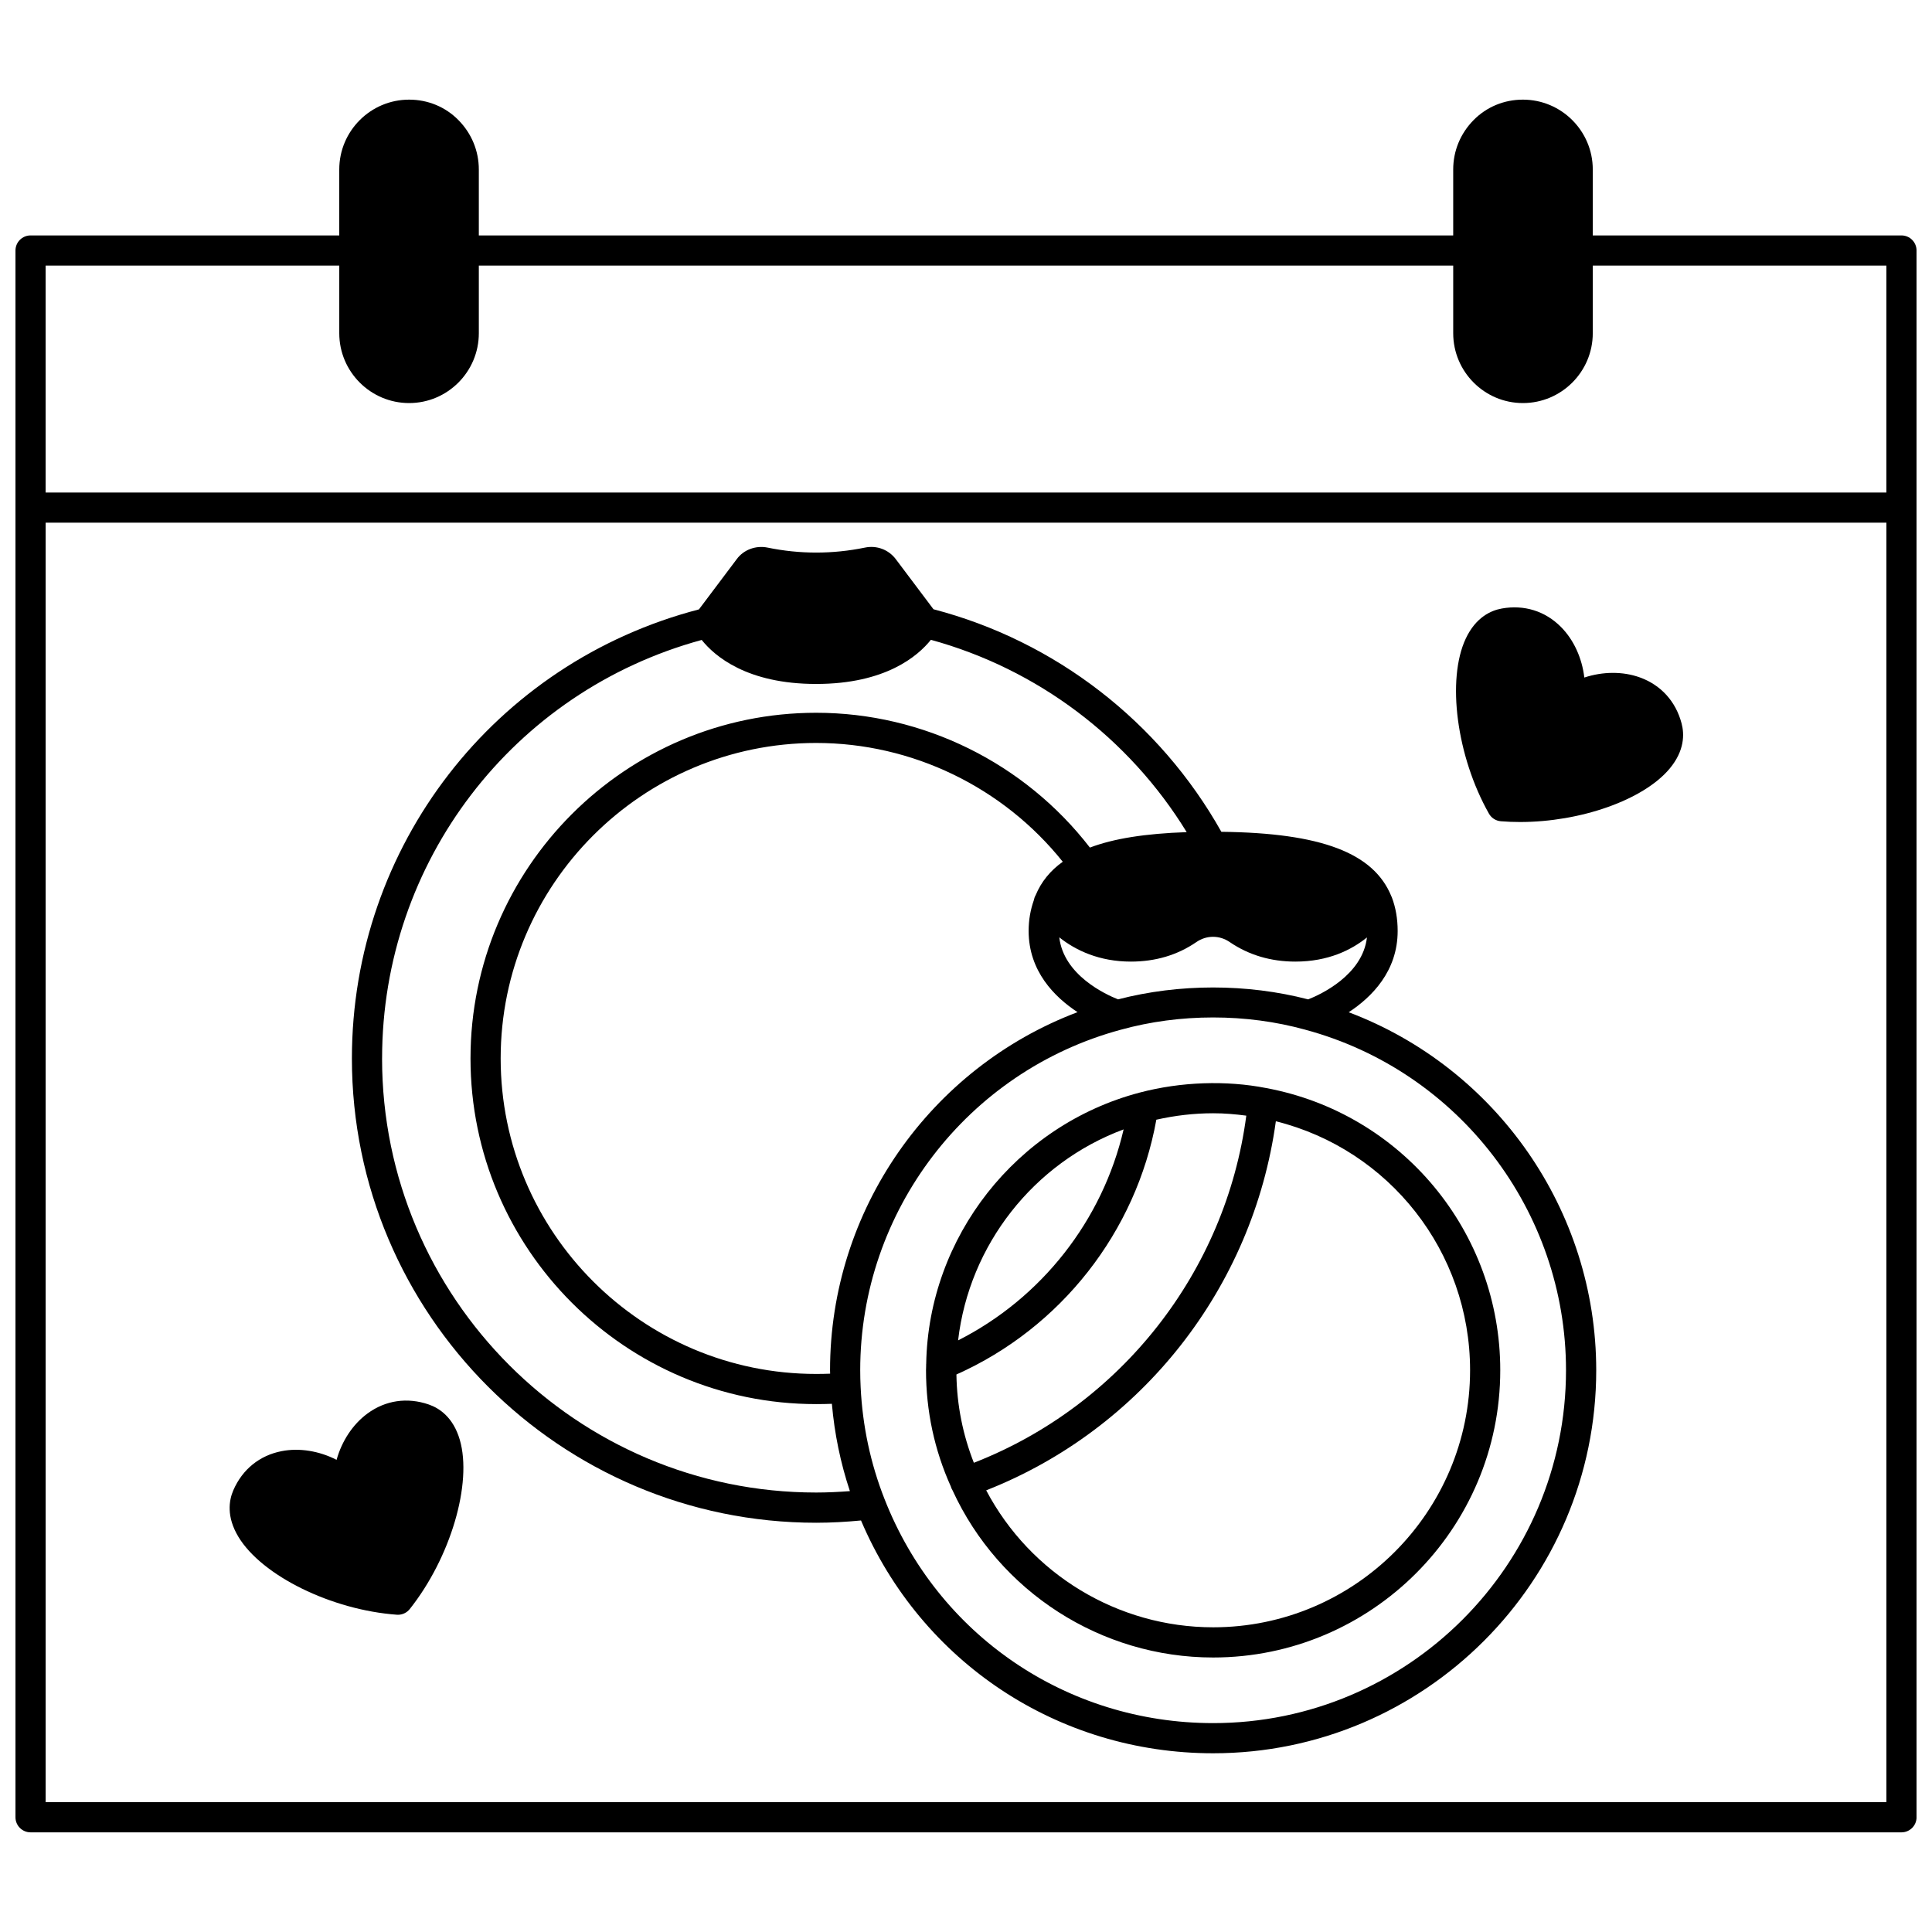
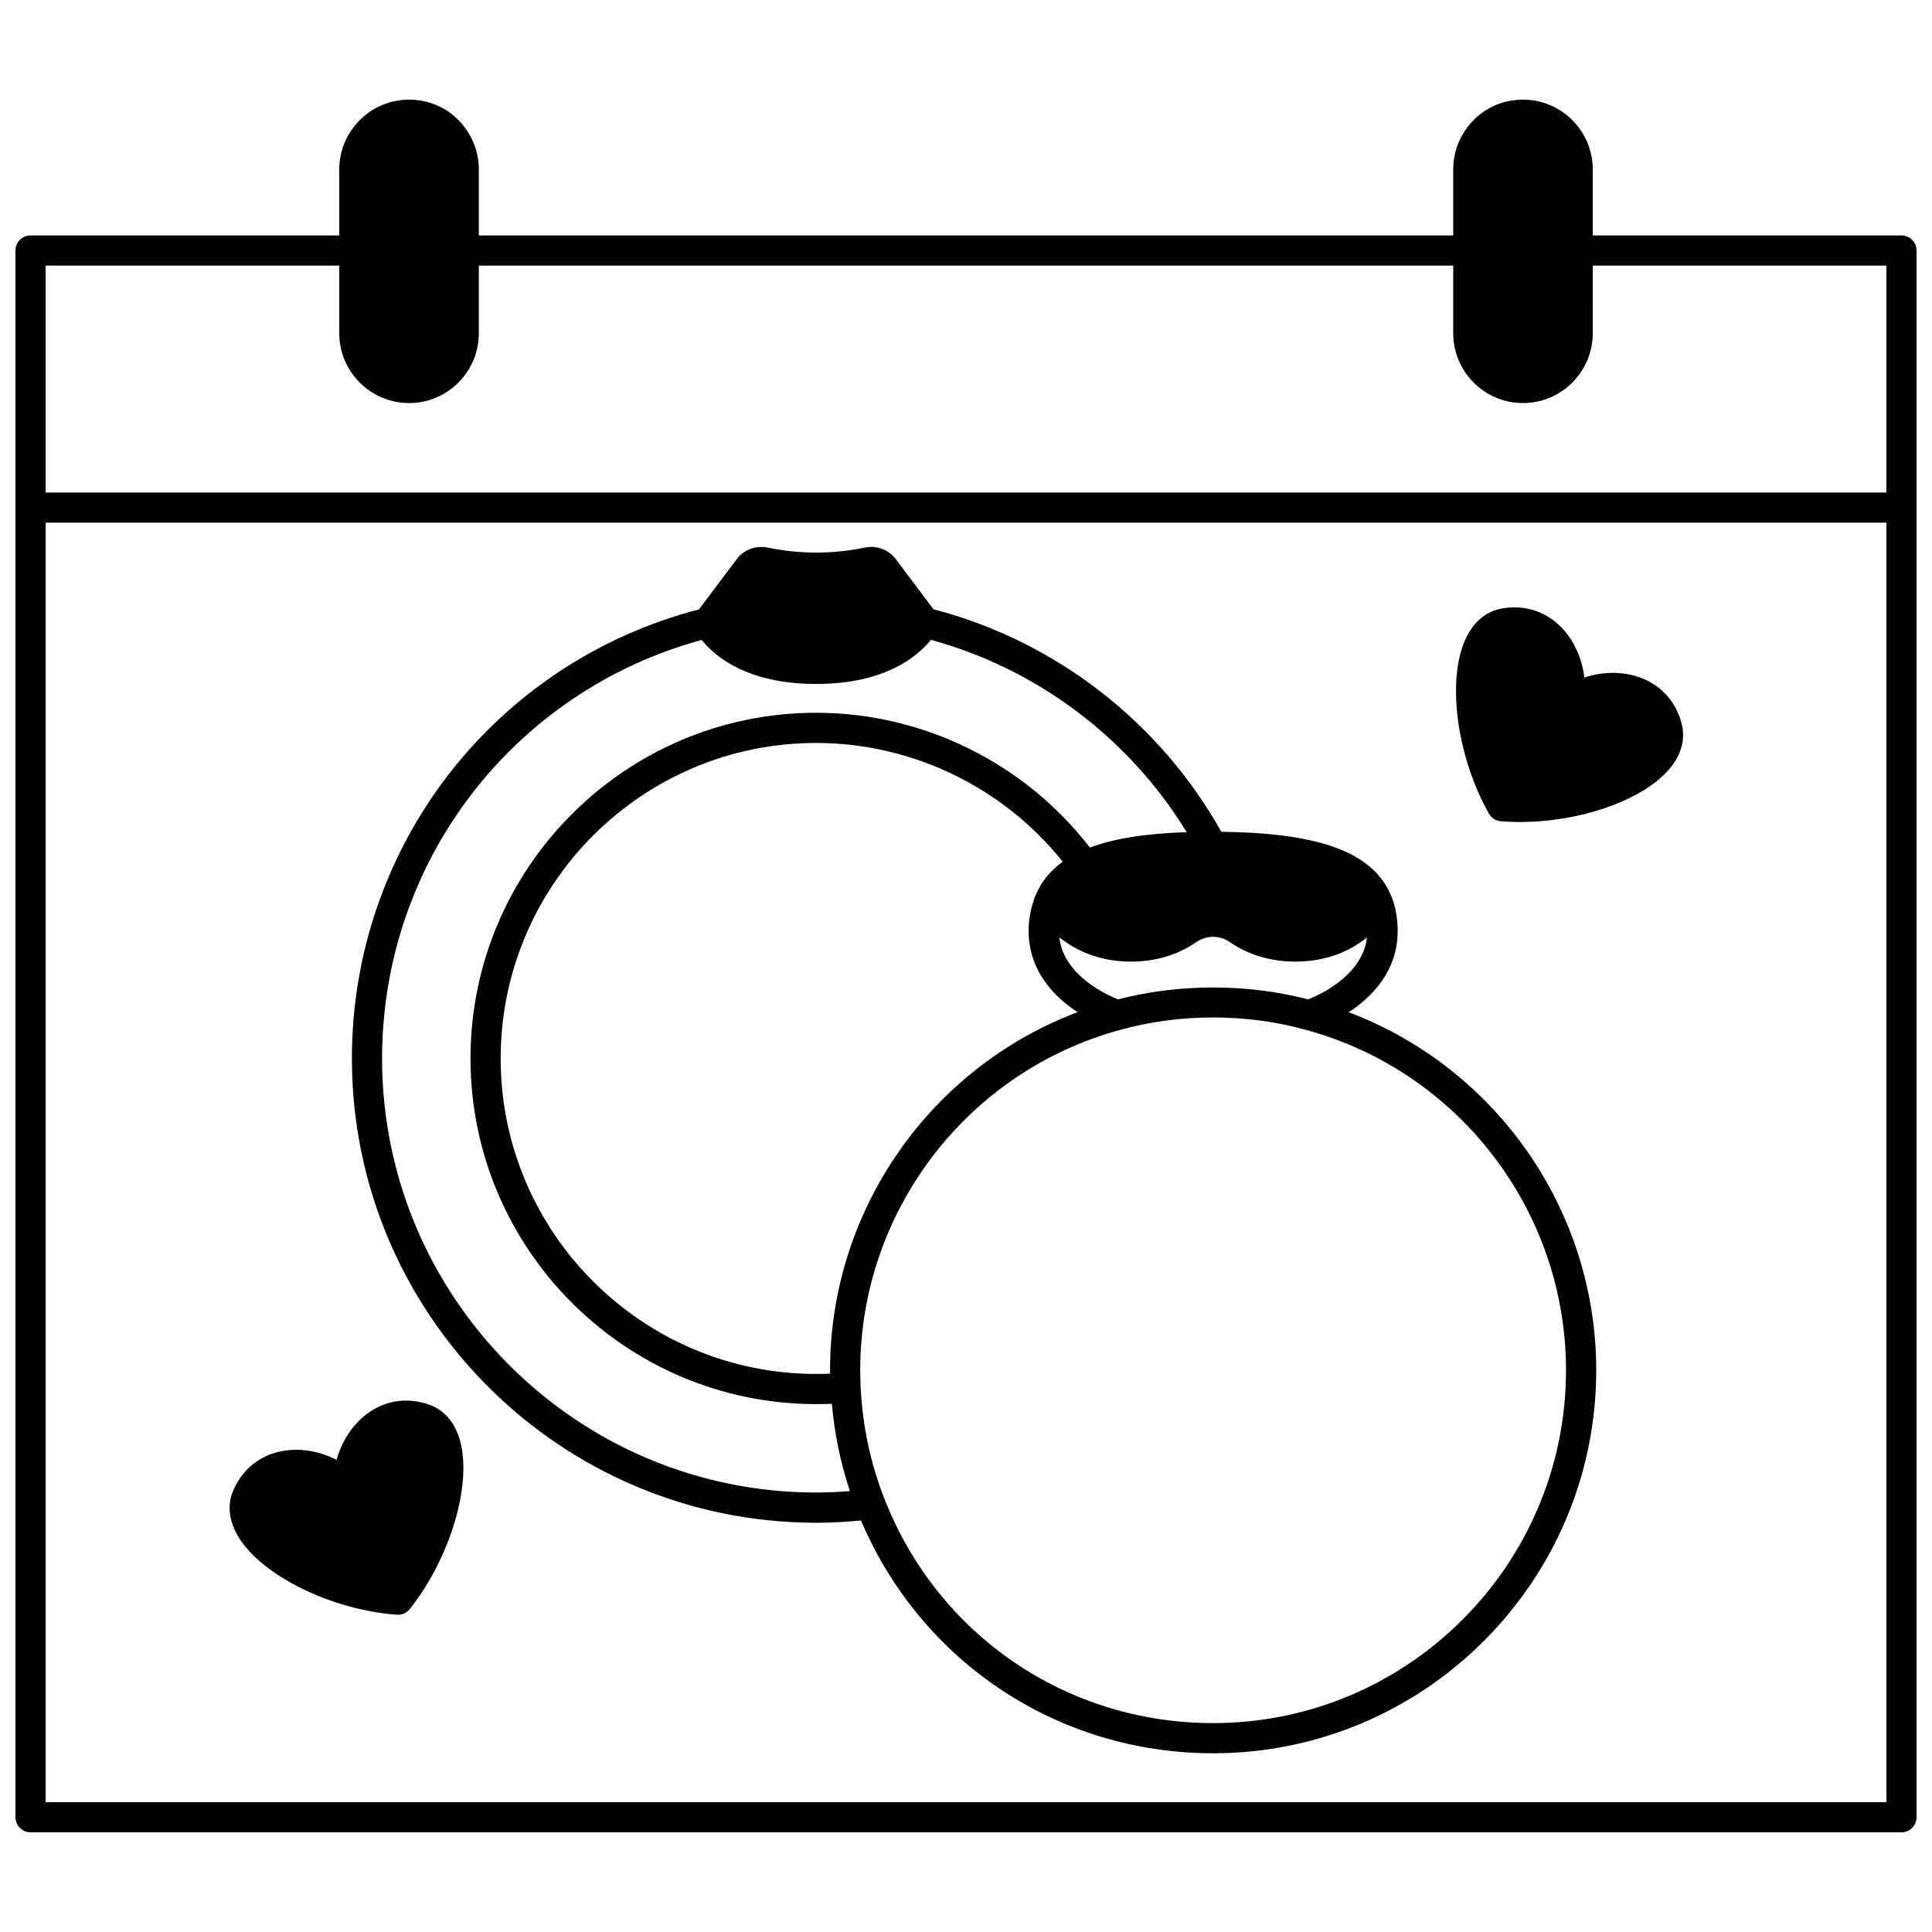
<svg xmlns="http://www.w3.org/2000/svg" width="800px" height="800px" version="1.1" viewBox="144 144 512 512">
  <defs>
    <clipPath id="a">
      <path d="m148.09 170h503.81v460h-503.81z" />
    </clipPath>
  </defs>
  <g clip-path="url(#a)">
    <path d="m647.91 206.39h-81.809v-17.473c0-10.207-8.305-18.512-18.512-18.512-4.988 0-9.637 1.926-13.082 5.43-3.481 3.527-5.394 8.172-5.394 13.082v17.473h-258.22v-17.473c0-4.91-1.914-9.555-5.391-13.078-3.445-3.508-8.09-5.434-13.082-5.434-10.207 0-18.512 8.305-18.512 18.512v17.473h-81.809c-2.207 0-4 1.793-4 4v415.2c0 2.211 1.793 4 4 4h495.81c2.207 0 4-1.789 4-4l-0.004-415.2c0-2.207-1.789-4-3.996-4zm-414 8v17.914c0 10.207 8.305 18.512 18.512 18.512 10.184 0 18.473-8.305 18.473-18.512v-17.914h258.22v17.914c0 10.207 8.289 18.512 18.473 18.512 10.207 0 18.512-8.305 18.512-18.512l0.004-17.914h77.809v60.137h-487.82v-60.137zm-77.812 407.2v-339.07h487.82v339.07z" />
  </g>
-   <path d="m479.52 432.34c-10.48-2.055-22.492-1.703-33.562 1.223-32.656 8.637-55.895 38.262-56.504 71.793-0.004 0.047 0 0.098-0.004 0.148-0.004 0.059-0.027 0.117-0.027 0.176 0 0.035 0.02 0.062 0.02 0.102-0.023 0.449-0.039 0.891-0.039 1.34 0 10.805 2.231 21.16 6.566 30.785 0.109 0.387 0.262 0.73 0.469 1.062 12.359 26.914 39.395 44.285 69.055 44.285 41.957 0 76.09-34.152 76.09-76.133 0.004-36.664-26.098-68.109-62.062-74.781zm-5.238 7.32c-5.445 41.371-33.266 76.82-72.199 91.992-2.91-7.414-4.496-15.246-4.621-23.398 27.656-12.34 47.637-37.805 52.98-67.52 4.938-1.113 9.984-1.707 15.055-1.707 3.023-0.004 5.938 0.258 8.785 0.633zm-32.512 3.641c-5.57 24.082-21.738 44.707-43.863 55.914 2.941-25.293 20.004-47.043 43.863-55.914zm23.723 131.95c-25.285 0-48.434-14.113-60.141-36.297 41.195-16.211 70.688-53.688 76.762-97.812 30.051 7.496 51.473 34.57 51.473 65.977 0.004 37.562-30.543 68.133-68.094 68.133z" />
  <path d="m501.43 412.25c6.098-4 12.965-10.859 12.965-21.531 0-3.231-0.52-6.227-1.551-8.934-0.008-0.016-0.016-0.031-0.023-0.051-0.027-0.066-0.059-0.129-0.09-0.191-4.66-11.504-18.59-16.809-45.059-17.105-16.387-29.184-43.992-50.543-76.289-58.977l-9.988-13.277c-1.918-2.535-5.055-3.715-8.188-3.062-8.574 1.758-17.246 1.758-25.801-0.004-3.156-0.637-6.379 0.598-8.176 3.078l-10.004 13.301c-54.215 14.098-91.969 62.789-91.969 119.01 0 67.844 55.191 123.04 123.04 123.04 3.992 0 7.961-0.234 11.879-0.605 15.977 37.562 52.246 61.695 93.32 61.695 55.98 0 101.52-45.543 101.52-101.52-0.004-42.43-26.535-80.105-65.586-94.859zm-137.46 94.863c0 0.312 0.02 0.617 0.023 0.926-1.168 0.043-2.387 0.07-3.703 0.07-46.102 0-83.609-37.504-83.609-83.609 0-46.102 37.504-83.609 83.609-83.609 25.422 0 49.527 11.699 65.352 31.48-3.332 2.371-5.723 5.348-7.172 8.84-0.078 0.141-0.152 0.277-0.211 0.418-0.016 0.039-0.039 0.07-0.055 0.113-0.105 0.262-0.141 0.562-0.234 0.828-0.004 0.027-0.02 0.055-0.023 0.082-0.852 2.441-1.348 5.113-1.348 8.051 0 10.672 6.867 17.535 12.961 21.527-39.059 14.773-65.59 52.449-65.59 94.883zm76.328-98.27c-3.269-1.289-14.414-6.41-15.578-16.438 4.348 3.465 10.617 6.43 18.98 6.43 6.504 0 12.324-1.73 17.316-5.152 2.719-1.895 6.207-1.898 8.949 0.027 5.019 3.402 10.844 5.125 17.316 5.125 8.746 0 14.895-3.113 18.977-6.402-1.18 10.016-12.32 15.133-15.574 16.414-16.242-4.211-34.184-4.207-50.387-0.004zm-195.04 15.66c0-52.117 34.711-97.285 84.699-110.91 3.434 4.289 11.984 11.664 30.336 11.664 18.41 0 26.977-7.418 30.402-11.699 28.207 7.731 52.5 26.02 67.789 50.969-10.988 0.375-19.344 1.703-25.648 4.09-17.309-22.406-44.164-35.723-72.543-35.723-50.508 0-91.605 41.094-91.605 91.605 0 50.512 41.094 91.605 91.605 91.605 1.477 0 2.852-0.027 4.164-0.078 0.691 7.934 2.289 15.68 4.777 23.141-2.957 0.219-5.941 0.371-8.941 0.371-63.43 0-115.04-51.605-115.04-115.04zm220.23 176.14c-38.777 0-72.961-23.312-87.086-59.398-3.707-9.41-5.828-19.375-6.324-29.656-0.074-1.453-0.113-2.984-0.113-4.473 0-42.156 28.398-79.258 69.074-90.23 7.828-2.16 16.059-3.25 24.445-3.25 8.391 0 16.617 1.09 24.445 3.25 0.004 0.004 0.012 0.004 0.02 0.008 40.656 10.965 69.059 48.066 69.059 90.223 0.008 51.57-41.949 93.527-93.52 93.527z" />
  <path d="m578.6 323.53c-4.547-1.648-9.855-1.582-14.738 0.023-0.602-5.109-2.773-9.965-6.188-13.402-4.18-4.211-9.742-5.949-15.668-4.891-2.894 0.512-6.898 2.312-9.555 7.953-5.125 10.879-2.43 31.27 6.133 46.41 0.652 1.156 1.836 1.91 3.156 2.016 1.684 0.141 3.383 0.203 5.094 0.203 15.969 0 32.672-5.805 39.637-14.148 3.988-4.777 3.918-9.156 3.168-11.977-1.539-5.832-5.457-10.164-11.039-12.188z" />
  <path d="m257.64 516.21c-5.707-1.973-11.48-1.125-16.262 2.391-3.906 2.867-6.801 7.32-8.18 12.27-4.586-2.34-9.832-3.234-14.586-2.297-5.816 1.141-10.352 4.805-12.762 10.324-1.176 2.695-1.898 7.031 1.332 12.383 6.231 10.312 24.672 19.379 41.988 20.637 0.098 0.008 0.191 0.012 0.289 0.012 1.215 0 2.371-0.555 3.129-1.512 10.812-13.609 16.637-33.324 13.258-44.875-1.754-5.984-5.441-8.379-8.207-9.332z" />
</svg>